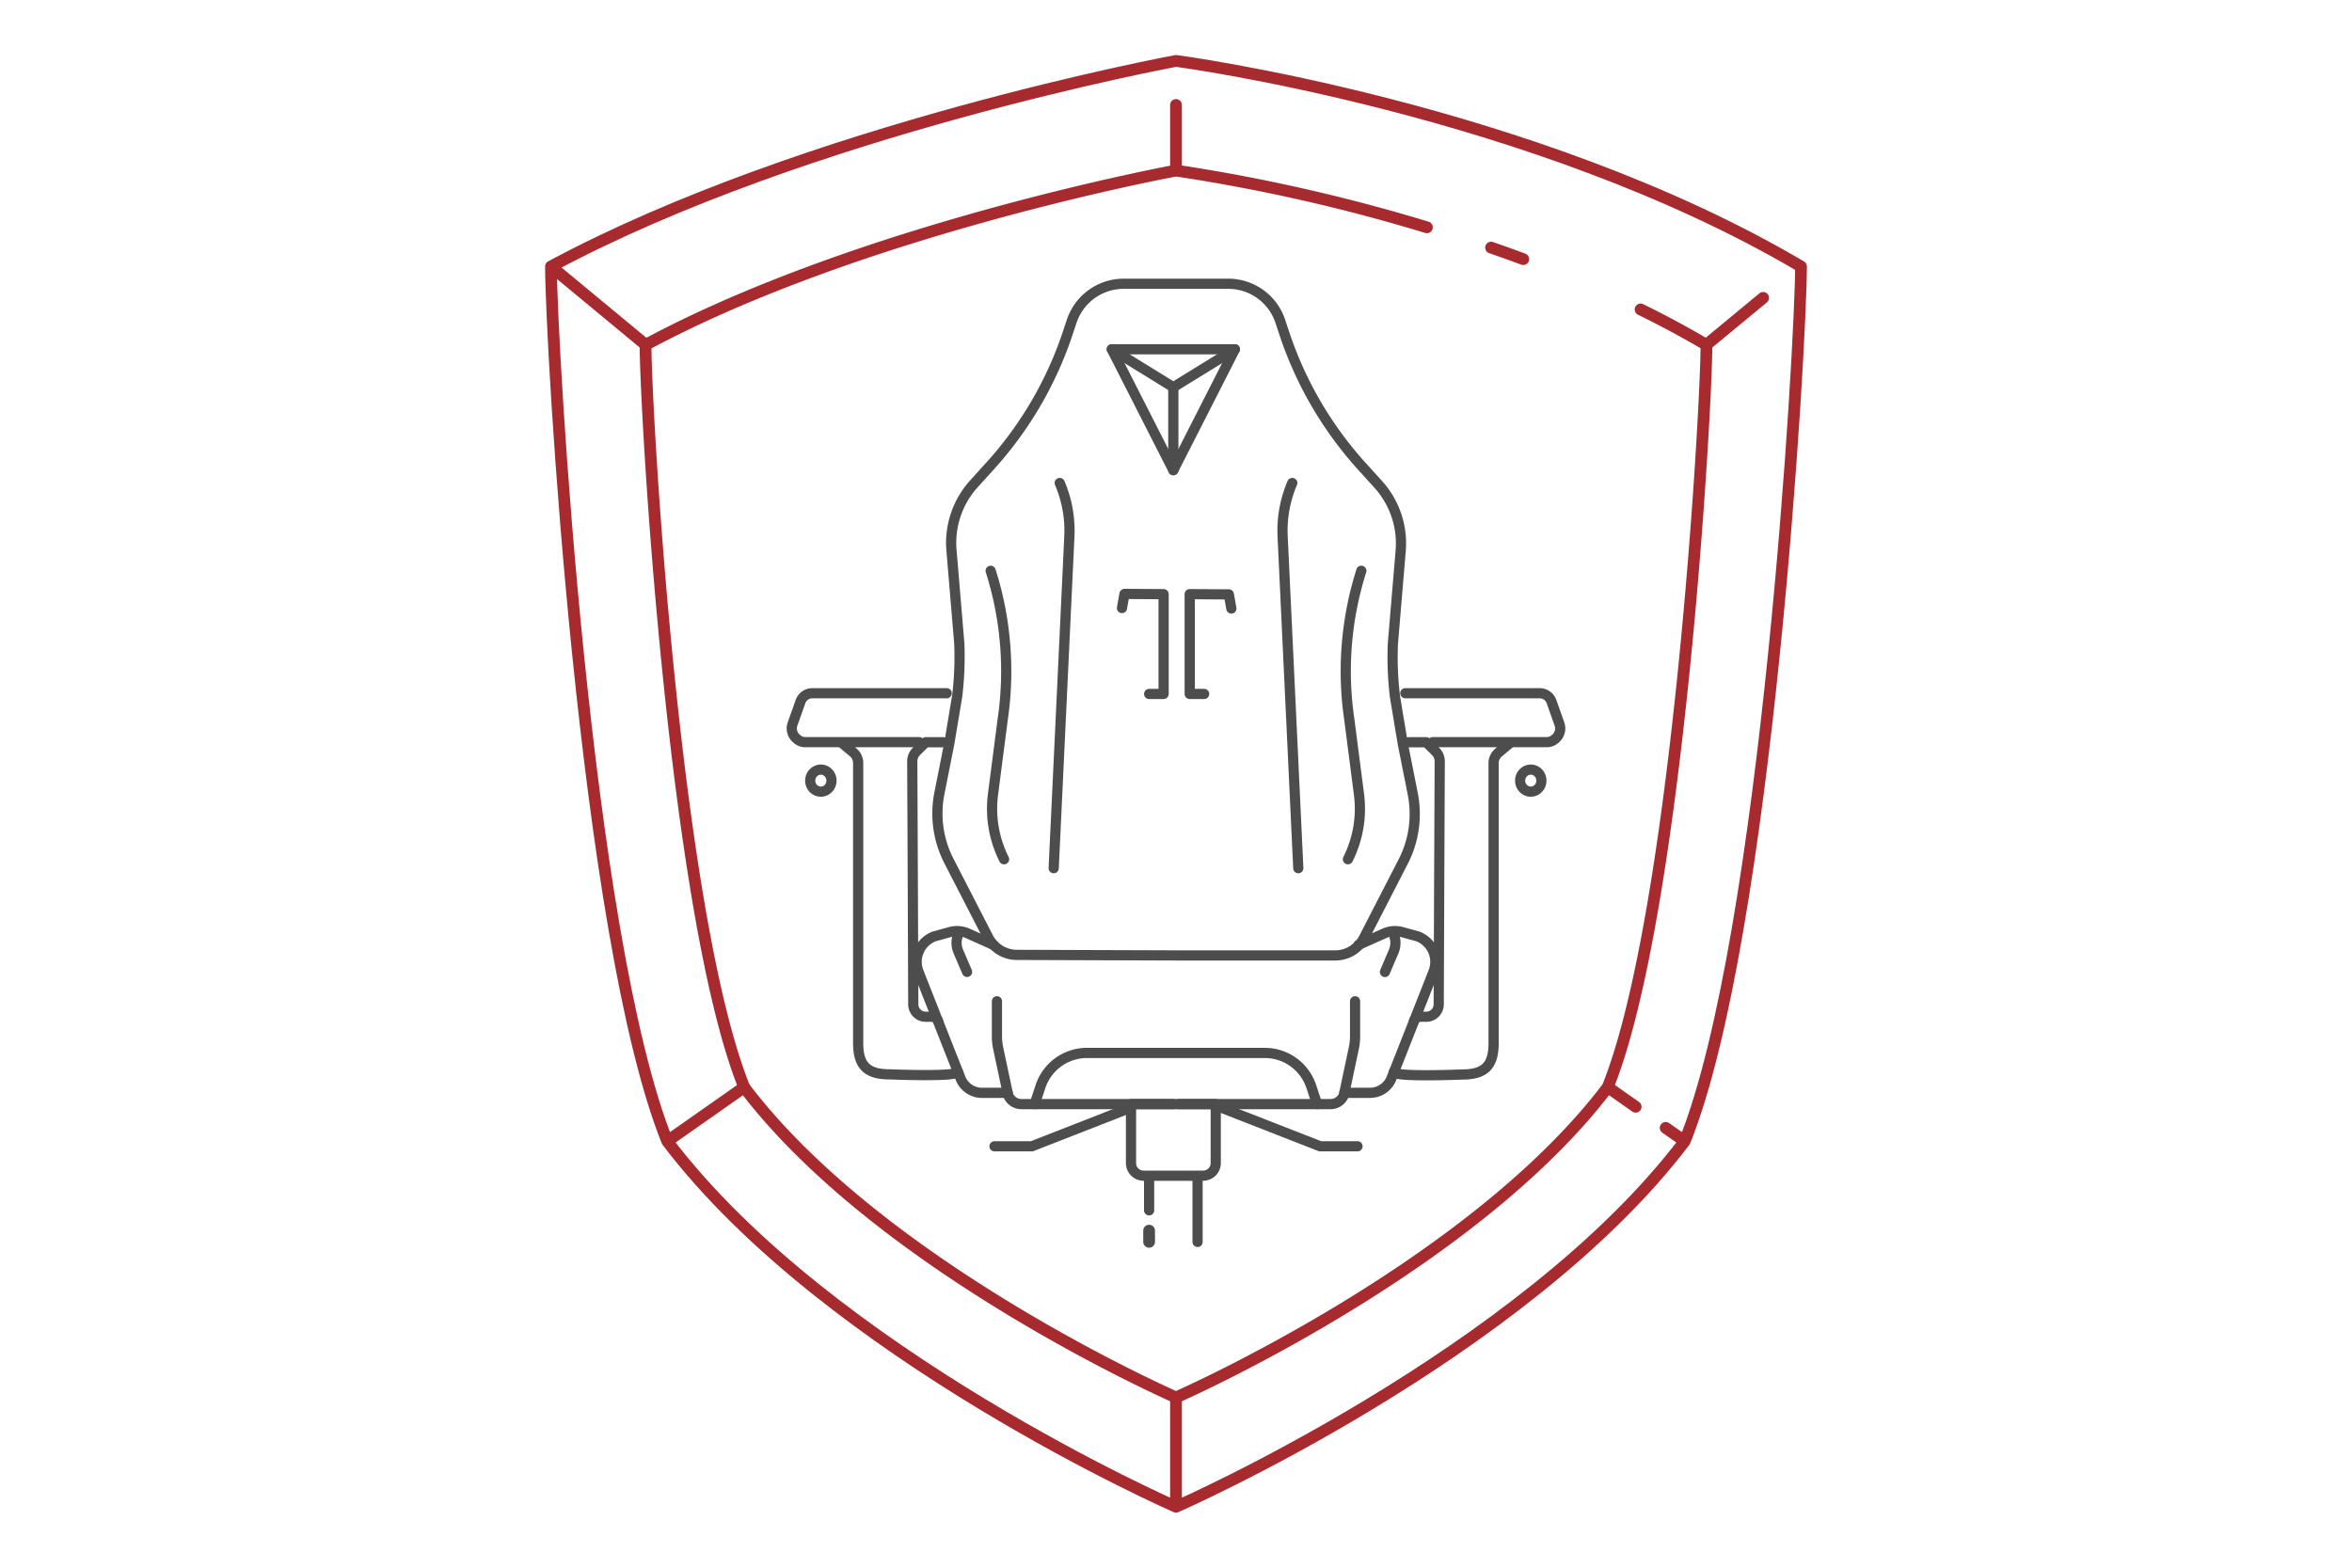
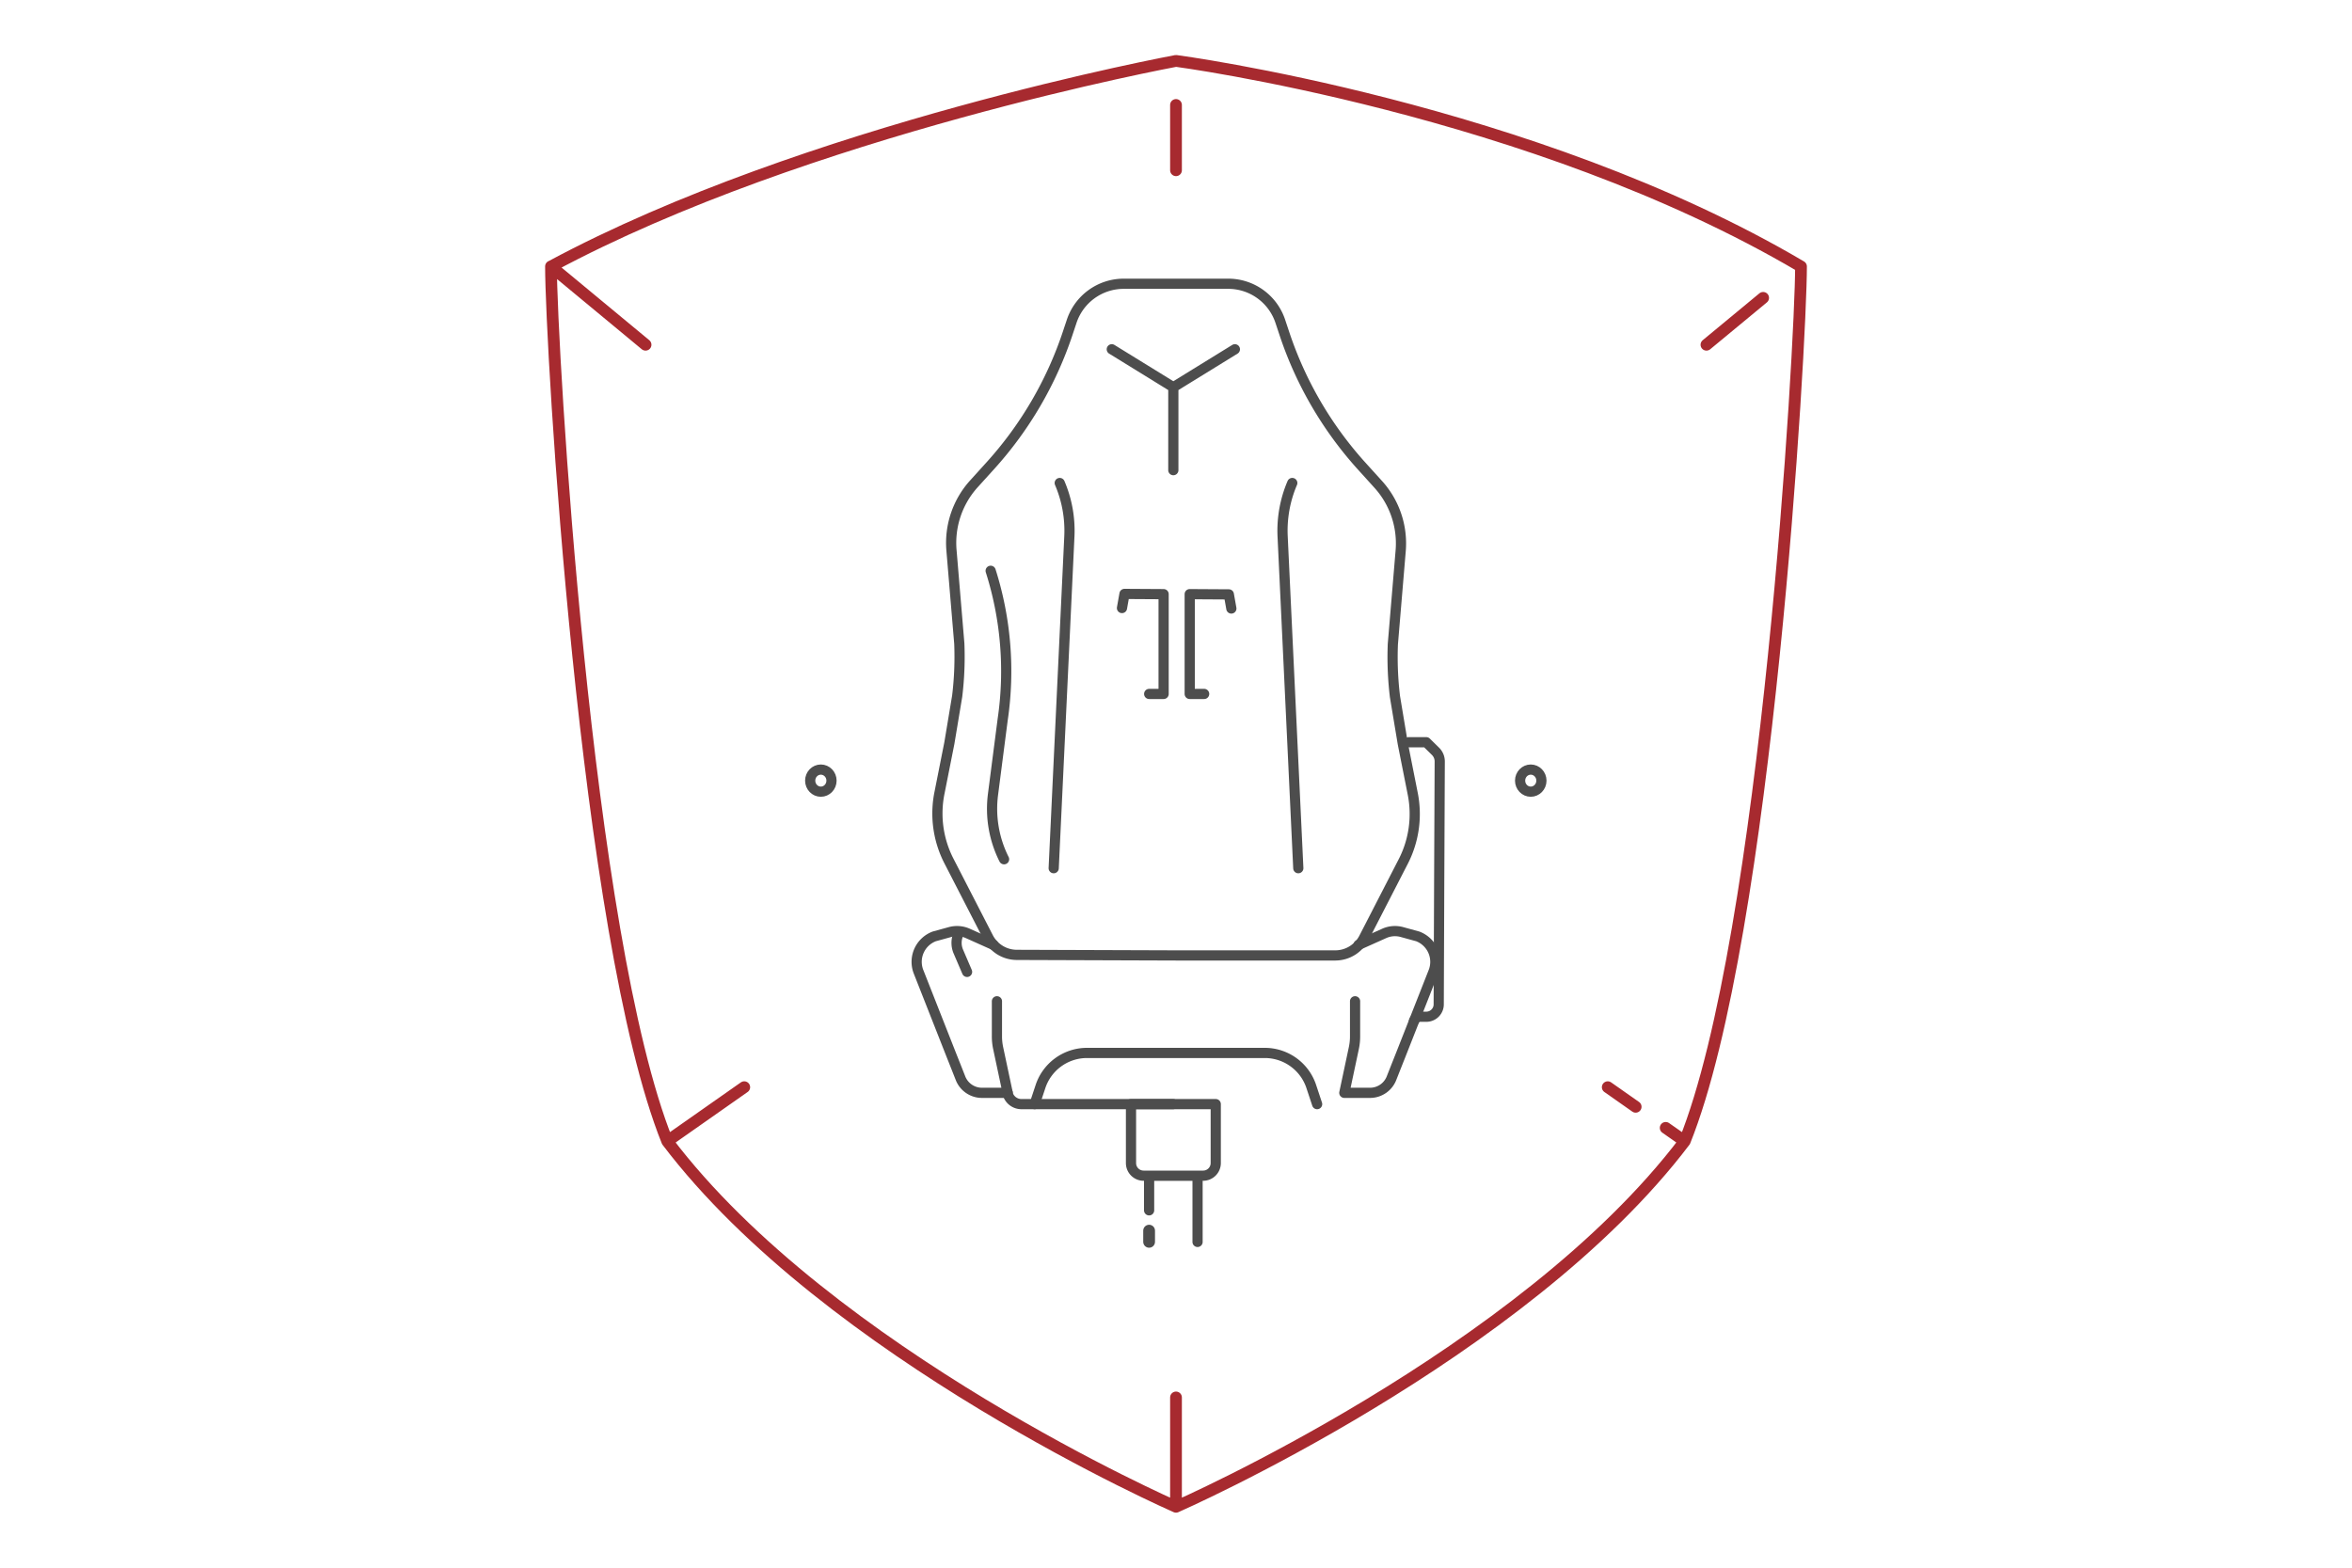
<svg xmlns="http://www.w3.org/2000/svg" id="Layer_1" data-name="Layer 1" viewBox="0 0 300 200">
  <defs>
    <style>.cls-1,.cls-2,.cls-3{fill:none;stroke-linecap:round;stroke-linejoin:round}.cls-1,.cls-3{stroke:#4d4d4d}.cls-1{stroke-width:1.3px}.cls-2{stroke:#a72a2f}.cls-2,.cls-3{stroke-width:1.5px}</style>
  </defs>
  <path d="M128.07 109.62a14.34 14.34 0 0 1-1.41-8.28l.68-5.27.55-4.25a42.32 42.32 0 0 0-1.53-19M122.22 119.13l-.11.42a2.81 2.81 0 0 0 .13 1.85l1.11 2.59M128.53 139.42v.1a1.82 1.82 0 0 0 1.73 1.34h19.37" class="cls-1" />
  <path d="M127.16 127.74v4.46a7.16 7.16 0 0 0 .16 1.53l1.21 5.69h-3.3a2.94 2.94 0 0 1-2.73-1.9l-.58-1.47-.56-1.41-4.19-10.64a3.47 3.47 0 0 1 2-4.54l2-.55a3.35 3.35 0 0 1 2.27.17l3.28 1.47M134.4 110.76l2-42.35a15.47 15.47 0 0 0-1.23-6.79" class="cls-1" />
-   <path d="M119.64 130.23a.88.88 0 0 0-.79-.52H118a1.58 1.58 0 0 1-1.51-1.6l-.06-15.28-.07-15.69a1.81 1.81 0 0 1 .54-1.29l1.18-1.16h2.23" class="cls-1" />
-   <path d="M120.75 88.44h-17.16a1.6 1.6 0 0 0-1.49 1.08l-1 2.82a1.7 1.7 0 0 0 .45 1.85l.11.09a1.56 1.56 0 0 0 1 .4h4.6l1.56 1.3a1.78 1.78 0 0 1 .64 1.35v35.73c0 2.87 1.12 4 4 4 0 0 8.48.36 8.74-.3M107.29 94.68h9.96M144.25 141.3l-12.64 4.94h-4.76" class="cls-1" />
  <path d="M150 121.89h20.36a4.11 4.11 0 0 0 3.64-2.29l5-9.72a13.26 13.26 0 0 0 1.19-8.65l-1.26-6.35-1-6a41.81 41.81 0 0 1-.27-6.71l1-11.92a11.23 11.23 0 0 0-2.85-8.44l-2.11-2.33a47.54 47.54 0 0 1-9.87-16.91l-.5-1.5a7 7 0 0 0-6.59-4.87h-13.46a7 7 0 0 0-6.59 4.8l-.5 1.5a47.54 47.54 0 0 1-9.87 16.91l-2.11 2.33a11.23 11.23 0 0 0-2.85 8.44l1 11.92a41.81 41.81 0 0 1-.27 6.71l-1 6-1.26 6.35a13.26 13.26 0 0 0 1.19 8.65l5 9.72a4.11 4.11 0 0 0 3.65 2.29Z" class="cls-1" />
-   <path d="M171.93 109.62a14.34 14.34 0 0 0 1.41-8.28l-.68-5.27-.55-4.25a42.32 42.32 0 0 1 1.53-19M177.78 119.13l.11.42a2.81 2.81 0 0 1-.13 1.85l-1.11 2.6M171.47 139.42v.1a1.82 1.82 0 0 1-1.73 1.34h-19.4" class="cls-1" />
  <path d="M172.84 127.74v4.46a7.16 7.16 0 0 1-.16 1.53l-1.21 5.69h3.3a2.94 2.94 0 0 0 2.73-1.9l.58-1.47.56-1.41 4.19-10.64a3.47 3.47 0 0 0-2-4.54l-2-.55a3.35 3.35 0 0 0-2.27.17l-3.28 1.47M168 140.86l-.72-2.17a6.25 6.25 0 0 0-5.88-4.36h-22.83a6.25 6.25 0 0 0-5.88 4.36l-.72 2.17M165.6 110.76l-2-42.35a15.47 15.47 0 0 1 1.23-6.79" class="cls-1" />
  <path d="M180.36 130.23a.88.88 0 0 1 .79-.52h.85a1.58 1.58 0 0 0 1.51-1.6l.06-15.28.07-15.69a1.81 1.81 0 0 0-.54-1.29l-1.18-1.16h-2.23" class="cls-1" />
-   <path d="M179.25 88.44h17.16a1.6 1.6 0 0 1 1.49 1.08l1 2.82a1.7 1.7 0 0 1-.45 1.85l-.11.09a1.56 1.56 0 0 1-1 .4h-4.6L191.15 96a1.78 1.78 0 0 0-.64 1.35v35.73c0 2.87-1.12 4-4 4 0 0-8.48.36-8.74-.3M192.71 94.68h-9.96M155.75 141.3l12.64 4.94h4.76M141.81 44.56h15.7l-7.85 15.42-7.85-15.42z" class="cls-1" />
  <path d="m141.81 44.56 7.85 4.84 7.85-4.84M149.66 59.98V49.4M144.25 140.86h10.82v7.52a1.61 1.61 0 0 1-1.61 1.61h-7.59a1.61 1.61 0 0 1-1.61-1.61v-7.52h-.01ZM146.57 154.41V150h6.18v8.44M143.11 77.57l.32-1.8 4.99.03v12.73h-1.84M157.06 77.63l-.32-1.8-4.99-.03v12.73h1.84" class="cls-1" />
  <ellipse cx="104.7" cy="99.59" class="cls-1" rx="1.36" ry="1.41" />
  <ellipse cx="195.25" cy="99.59" class="cls-1" rx="1.36" ry="1.41" />
-   <path d="M182 29a225.26 225.26 0 0 0-32-7.24S109.94 29.14 82.34 44c0 8.31 3.65 72.46 12.59 94.72 17.51 23.12 55.07 39.56 55.07 39.56s37.56-16.44 55.07-39.58c8.93-22.26 12.59-86.41 12.59-94.7-2.73-1.61-5.54-3.12-8.4-4.52M194.29 33.06c-1.37-.51-2.74-1-4.1-1.47" class="cls-2" />
  <path d="M150 7.77S102.8 16.51 70.28 34c0 9.79 4.31 85.38 14.83 111.6 20.64 27.26 64.89 46.63 64.89 46.63s44.25-19.37 64.89-46.64C225.41 119.37 229.72 43.78 229.72 34 195.38 13.75 150 7.77 150 7.77ZM150 21.72v-8.33M217.66 43.98l7.23-5.98M82.34 43.98l-12.06-9.99M150 178.28v13.95M205.07 138.7l3.56 2.5M214.89 145.59l-2.43-1.7M85.11 145.59l9.82-6.89" class="cls-2" />
  <path d="M146.57 158.43V157" class="cls-3" />
</svg>